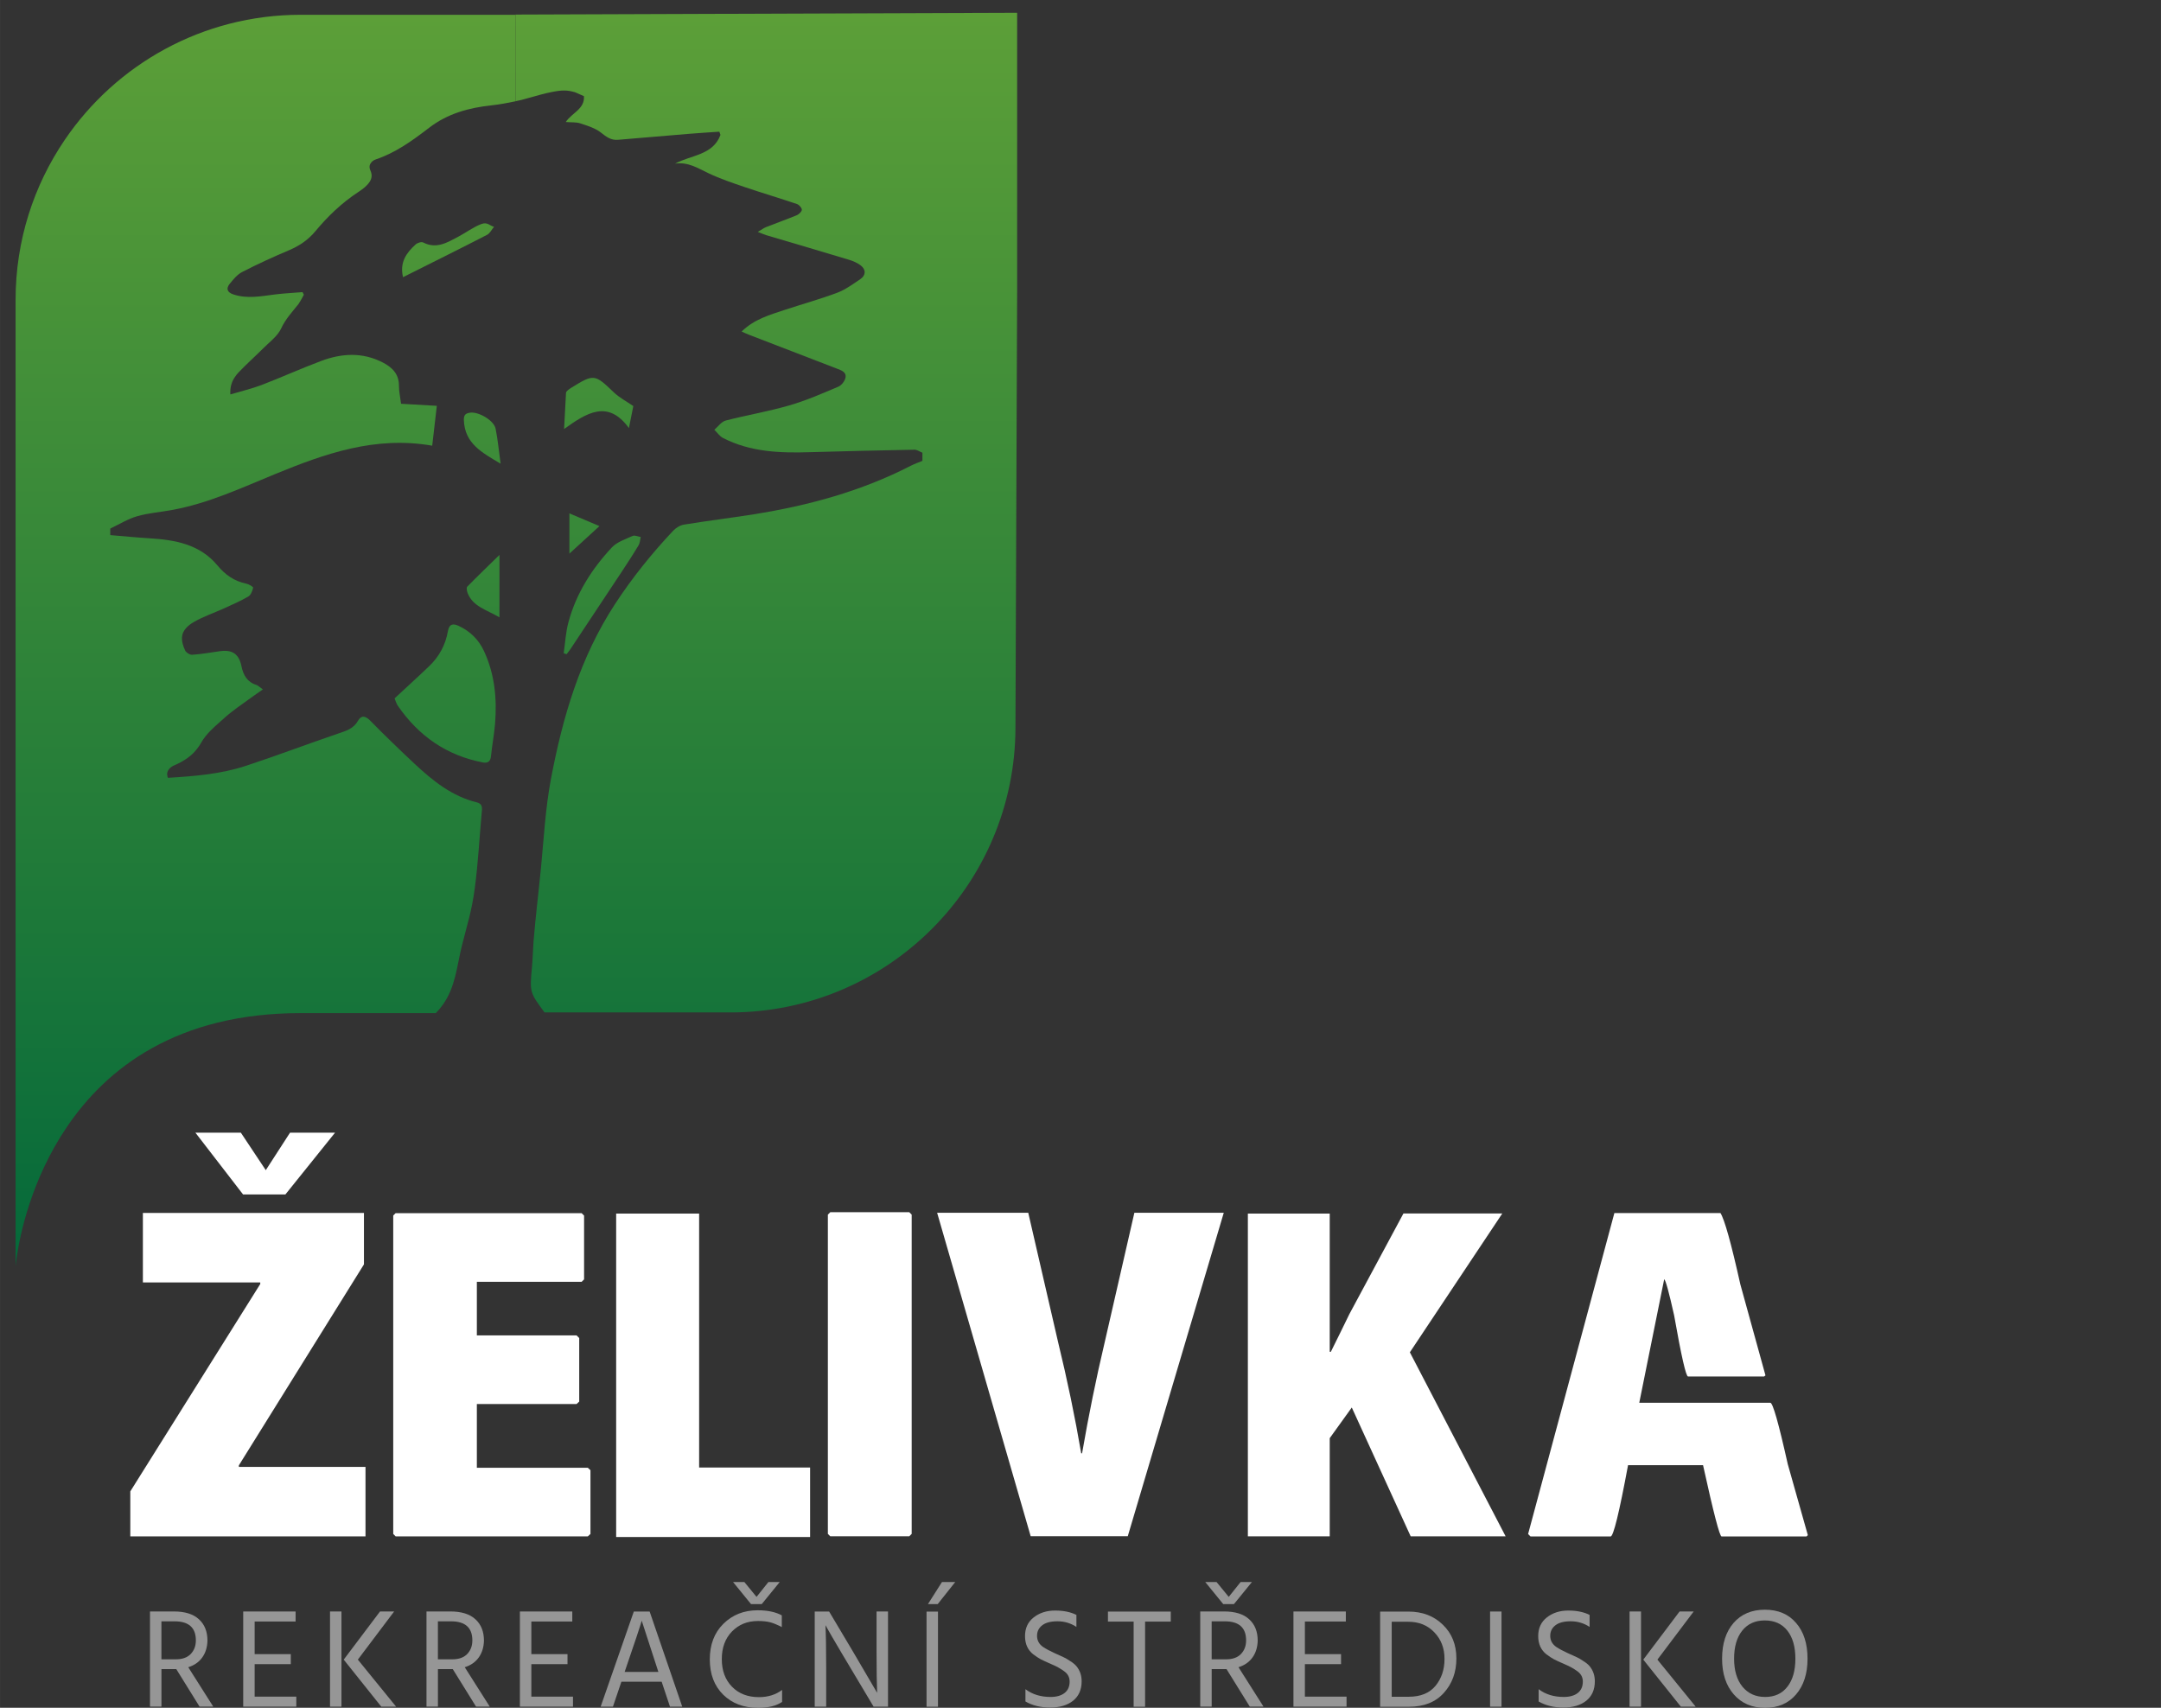
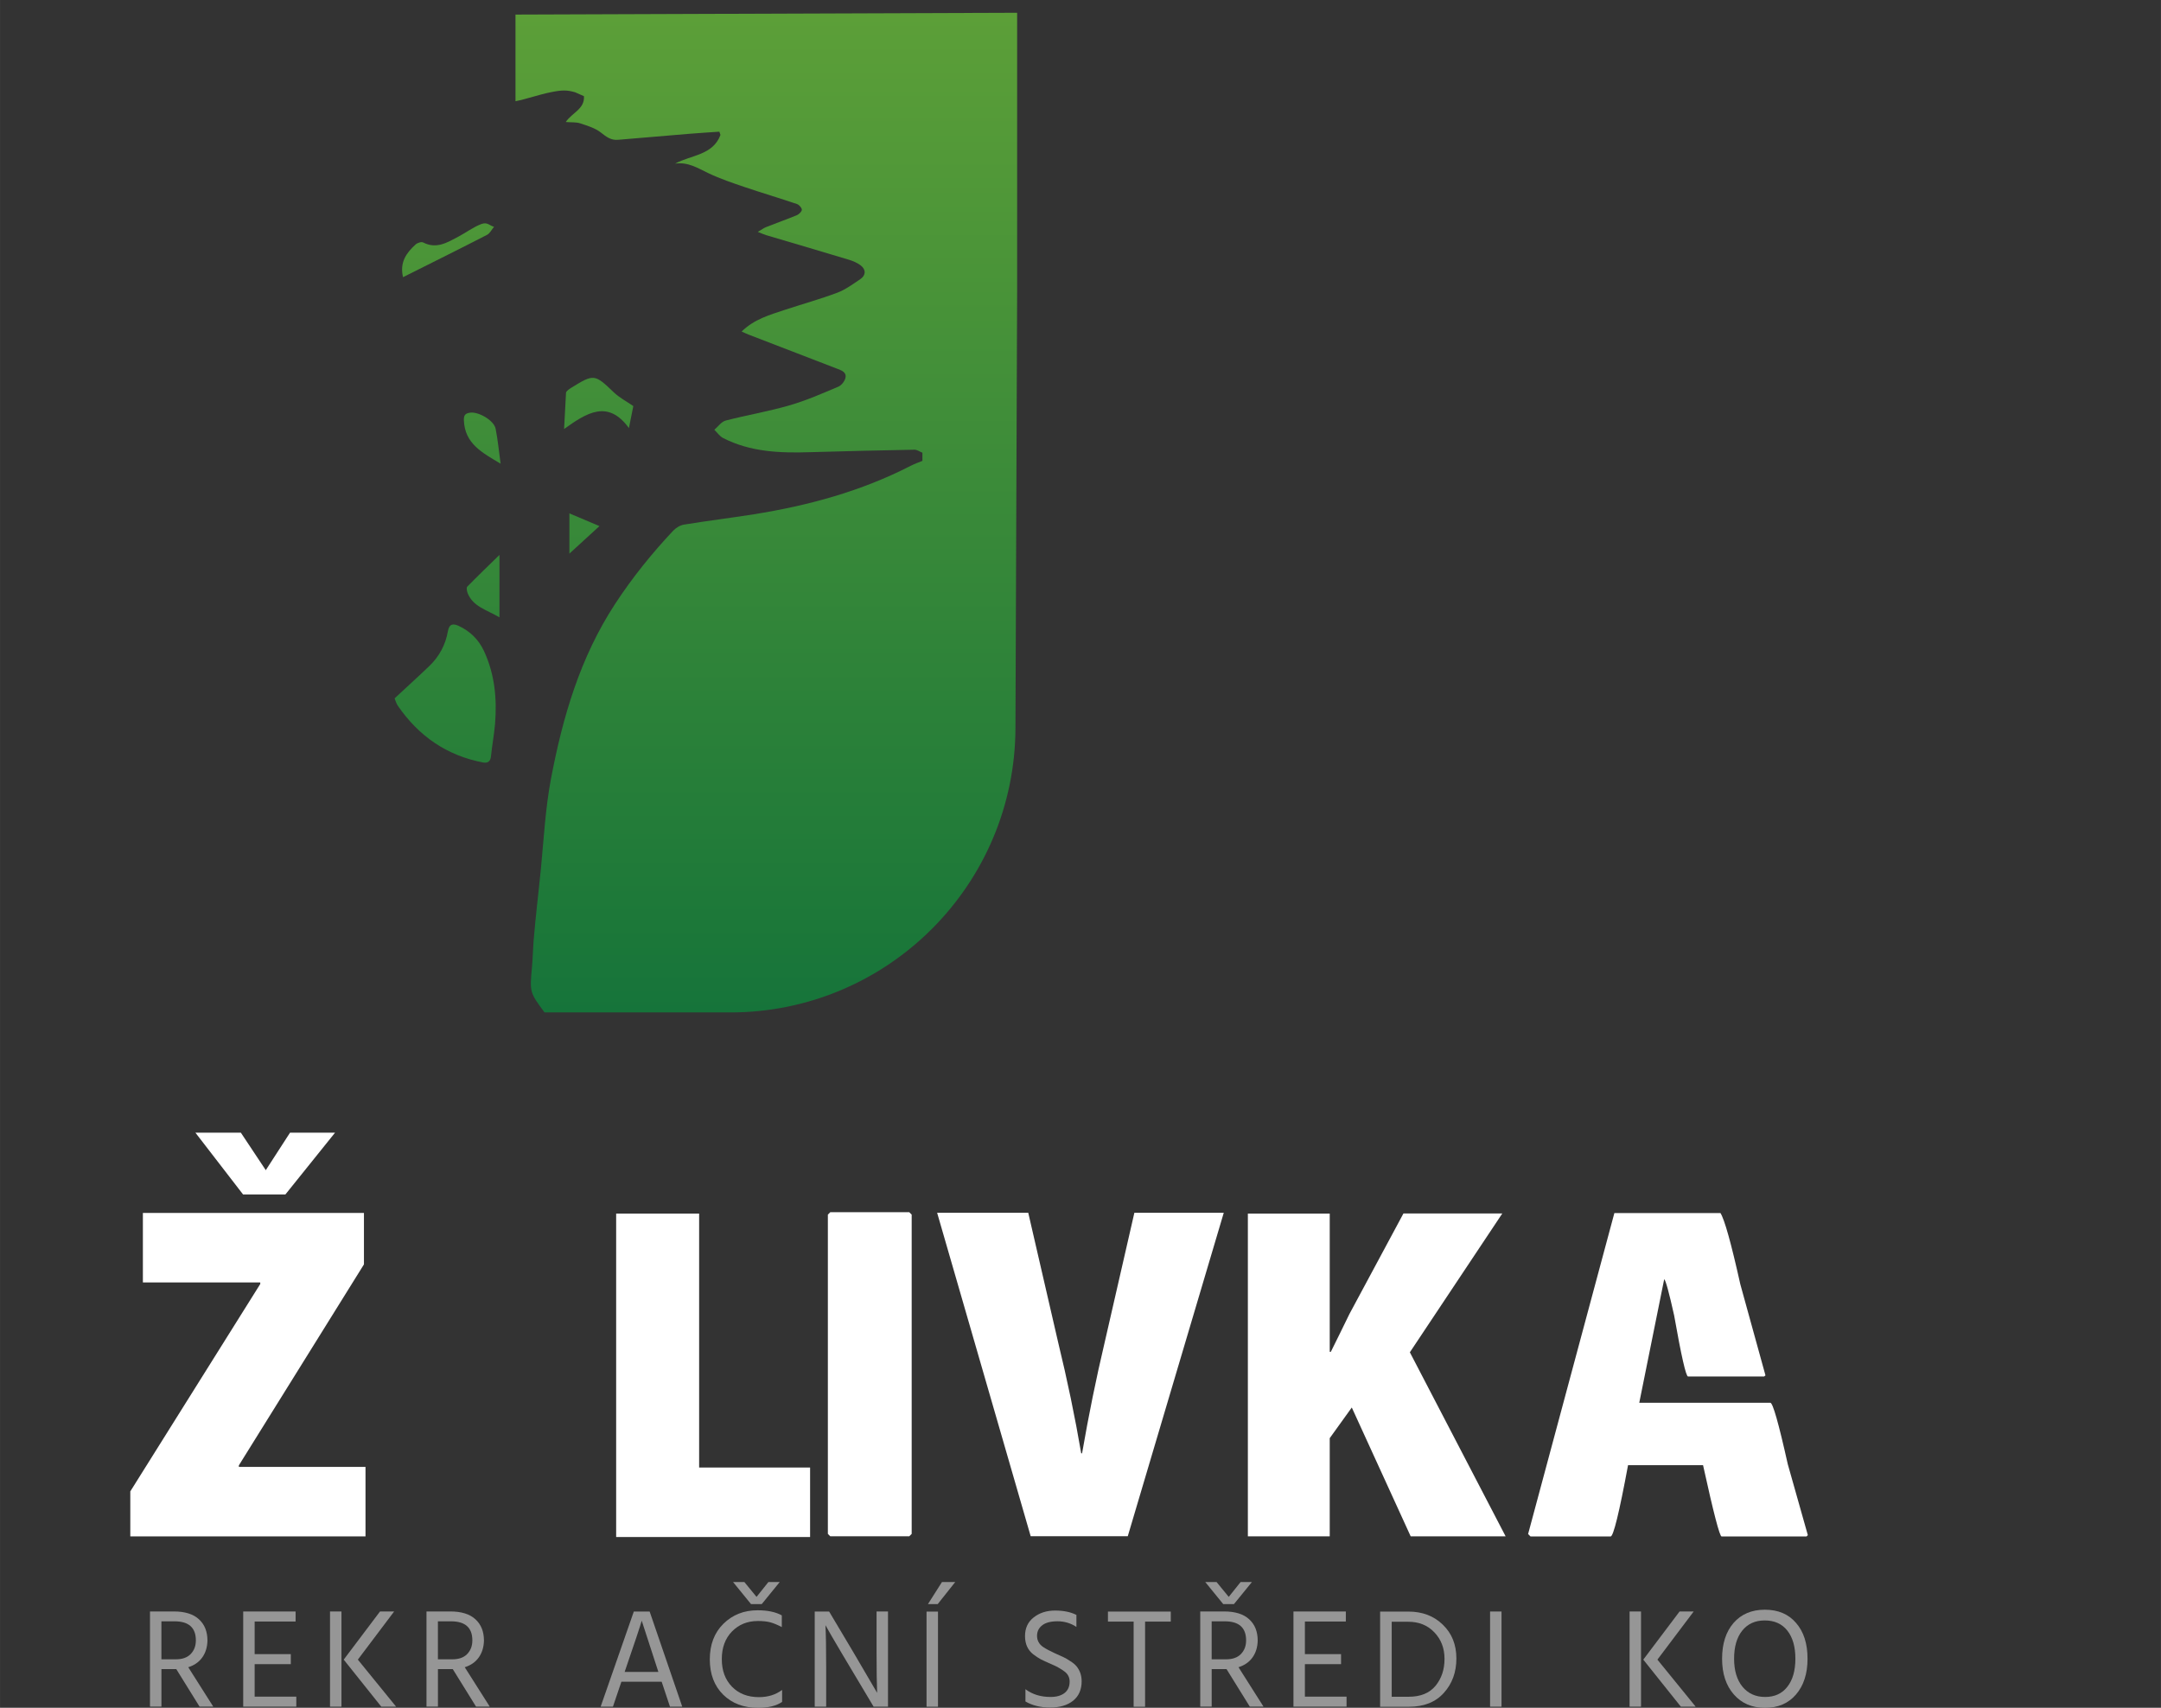
<svg xmlns="http://www.w3.org/2000/svg" viewBox="0 0 109.731 86.722" enable-background="new 0 0 53.86 68.03" width="109.73" height="86.72">
  <rect x="0" y="0" width="109.731" height="86.722" fill="#333333" stroke="none" />
  <defs>
    <linearGradient id="0" y1="65.16" x2="0" y2="1.418" gradientUnits="userSpaceOnUse">
      <stop stop-color="#04693a" />
      <stop offset="1" stop-color="#5c9f38" />
    </linearGradient>
  </defs>
  <g transform="translate(-1.085-.698)" fill="url(#0)">
    <g fill-rule="evenodd">
      <path d="m26.17 12.215c-.219-.053-.333-.257-.644-.14-.416.157-.781.438-1.176.646-.558.293-1.107.639-1.78.288-.089-.045-.291.021-.38.102-.468.424-.82.906-.64 1.662 1.439-.721 2.856-1.424 4.263-2.148.151-.077.239-.271.357-.41" />
      <g>
-         <path d="m30.05 33.66c.864-1.302 1.73-2.604 2.592-3.909.295-.449.593-.902.87-1.366.071-.118.073-.277.107-.418-.14-.021-.302-.103-.409-.054-.367.165-.793.305-1.055.583-1.021 1.092-1.814 2.34-2.206 3.799-.139.51-.164 1.05-.241 1.575.05.017.099.033.146.049.065-.086.135-.169.196-.259" />
        <path d="m31.524 27.413c-.499-.21-.995-.42-1.526-.645 0 .695 0 1.327 0 2.042.523-.479.993-.91 1.526-1.397" />
      </g>
      <path d="m24.381 32.484c-.282-.132-.487-.117-.554.273-.12.684-.439 1.28-.943 1.762-.565.543-1.149 1.07-1.763 1.642.04.089.079.254.171.385 1.059 1.533 2.483 2.524 4.329 2.872.206.037.366-.036.393-.304.054-.547.159-1.093.207-1.644.106-1.284-.012-2.543-.569-3.729-.268-.57-.698-.991-1.271-1.257" />
      <path d="m33.02 22.435c.089-.446.158-.789.223-1.116-.349-.242-.708-.427-.989-.696-.974-.934-1.01-.948-2.168-.23-.061.037-.117.076-.168.121-.037.035-.088.081-.092.126-.034.569-.063 1.138-.098 1.843 1.152-.826 2.226-1.511 3.292-.048" />
      <g>
        <path d="m24.835 30.829c.279.678.945.827 1.611 1.217 0-1.126 0-2.117 0-3.169-.568.555-1.111 1.076-1.638 1.614-.051.055-.013.236.027.338" />
        <path d="m24.938 21.656c-.221.039-.306.114-.299.379.044 1.202.942 1.655 1.866 2.21-.089-.639-.141-1.213-.253-1.776-.085-.429-.89-.888-1.314-.813" />
      </g>
    </g>
    <path d="m27.26 1.438v4.401c.596-.12 1.191-.338 1.788-.457.578-.118.815-.118 1.236 0 .158.069.313.137.453.2.042.661-.606.834-.923 1.312.3.025.529 0 .731.067.367.122.763.239 1.057.472.274.217.51.396.868.364 1.202-.104 2.403-.206 3.607-.304.511-.042 1.022-.072 1.535-.108.017.056.036.108.057.164-.385 1.036-1.492 1.017-2.306 1.459.655-.098 1.158.229 1.704.49.59.281 1.217.49 1.835.701.882.298 1.772.562 2.654.861.107.036.249.197.245.292-.008.102-.156.233-.27.281-.507.209-1.026.39-1.533.592-.128.049-.237.134-.434.248.209.082.314.132.428.167 1.405.416 2.813.828 4.212 1.252.207.062.416.156.588.285.274.214.264.503-.022.696-.373.251-.752.532-1.166.688-.869.326-1.77.576-2.65.866-.774.257-1.571.478-2.21 1.106.14.063.245.115.356.157 1.493.578 2.989 1.153 4.484 1.728.223.085.492.175.434.457-.034.174-.201.389-.365.459-.817.344-1.634.706-2.484.949-1.064.31-2.165.493-3.234.771-.219.057-.387.307-.577.468.147.14.27.328.441.417 1.39.715 2.894.769 4.415.721 1.767-.054 3.536-.092 5.305-.126.132-.003.268.1.405.153 0 .138 0 .273 0 .413-.202.083-.407.155-.598.253-2.513 1.292-5.199 2.02-7.97 2.462-1.179.187-2.362.33-3.539.523-.198.031-.411.166-.553.314-1.088 1.159-2.077 2.384-2.949 3.72-1.776 2.716-2.66 5.75-3.253 8.88-.28 1.479-.36 2.992-.504 4.492-.144 1.462-.258 2.31-.381 3.771-.032.424-.039.85-.077 1.274-.12 1.29-.122 1.3.637 2.321h9.429c8 0 14.483-6.488 14.483-14.489l.085-22.09c0-8.01 0-14.184 0-14.184" />
-     <path d="m16.351 1.449c-4.982 0-9.376 2.519-11.979 6.352-1.574 2.316-2.496 5.111-2.496 8.122v49.07c0 0 .016-.169.058-.457.155-1.078.72-3.922 2.55-6.616 2.02-2.984 5.59-5.776 11.868-5.776h6.859c.143-.142.263-.289.37-.44.629-.885.704-1.951.948-2.94.292-1.181.506-1.769.665-2.974.174-1.301.239-2.62.36-3.929.021-.22-.021-.361-.264-.42-1.255-.309-2.225-1.092-3.139-1.944-.771-.722-1.531-1.454-2.27-2.207-.25-.254-.46-.276-.621.014-.229.4-.601.507-.995.64-1.565.535-3.115 1.121-4.684 1.64-1.281.423-2.621.53-3.972.612-.068-.189-.036-.325.053-.436.054-.065.121-.123.213-.171.073-.039.15-.065.224-.102.396-.194.732-.421 1-.775.065-.085.129-.174.187-.277.07-.128.151-.249.247-.364.278-.345.642-.642.974-.941.406-.364.869-.666 1.309-.99.188-.14.379-.267.618-.434-.015 0-.018-.012-.03-.021-.172-.124-.229-.181-.282-.198-.477-.146-.683-.496-.777-.961-.128-.635-.479-.853-1.12-.757-.46.07-.919.144-1.384.178-.113.008-.302-.106-.352-.212-.236-.5-.227-.864.071-1.172.092-.097.212-.19.366-.279.493-.285 1.043-.468 1.565-.706.409-.187.823-.367 1.208-.594.069-.041.123-.124.163-.213.034-.077.062-.159.077-.231.008-.043-.219-.177-.349-.204-.612-.127-1.065-.444-1.471-.933-.885-1.065-2.144-1.292-3.442-1.37-.667-.041-1.33-.108-1.994-.162 0-.11 0-.218 0-.332.019-.007.037-.018.055-.028.435-.208.855-.469 1.313-.599.586-.169 1.209-.21 1.814-.325 1.817-.34 3.487-1.115 5.18-1.812 2.538-1.042 5.092-1.95 7.986-1.445.003-.03.006-.058.011-.088.075-.661.15-1.297.223-1.936-.676-.039-1.242-.071-1.815-.105-.041-.339-.109-.624-.107-.907.004-.604-.342-.944-.832-1.194-1.02-.524-2.067-.464-3.102-.079-1.024.382-2.02.835-3.043 1.227-.503.192-1.031.313-1.585.478-.023-.394.083-.688.265-.931.044-.063.093-.125.148-.182.406-.425.847-.819 1.262-1.232.255-.256.566-.495.769-.78.047-.066.095-.135.128-.208.117-.258.268-.481.433-.693.147-.191.305-.374.458-.566.011-.013.016-.03.026-.045.092-.132.162-.281.243-.425-.023-.045-.046-.088-.068-.132-.47.039-.94.06-1.407.119-.706.089-1.408.233-2.114-.007-.308-.104-.363-.296-.186-.521.009-.011.02-.023.03-.035.177-.223.374-.455.616-.58.777-.401 1.575-.764 2.377-1.104.533-.225.98-.531 1.345-.973.626-.753 1.326-1.423 2.146-1.965.116-.073.224-.154.333-.241.113-.097.209-.198.279-.309.095-.156.133-.333.025-.571-.07-.16-.041-.293.046-.396.054-.065.126-.121.227-.155 1.017-.341 1.871-.963 2.708-1.605.943-.726 2.023-1.02 3.196-1.145.401-.042.797-.122 1.196-.202v-.08-4.311h-10.911" />
  </g>
  <g transform="translate(161.62-39.574)" fill="#000">
    <g fill="#fff">
      <path d="m-143.14 101.17v2.61l-6.352 10.206v.078h6.431v3.529h-11.943v-2.286l6.599-10.531v-.078h-5.96v-3.529h11.226m-4.986-2.173l1.232-1.905h2.286l-2.521 3.137h-2.151l-2.42-3.137h2.308l1.266 1.905" />
-       <path d="m-141.53 101.18h9.445l.123.123v3.238l-.123.123h-5.322v2.722h5.064l.134.134v3.227l-.134.123h-5.064v3.238h5.635l.134.123v3.238l-.134.123h-9.758l-.123-.123v-16.17l.123-.123" />
      <path d="m-126.12 101.2v12.895h5.635v3.529h-9.848v-16.424h4.213" />
      <path d="m-119.46 101.13h4.01l.123.123v16.212l-.123.123h-4.01l-.123-.123v-16.212l.123-.123" />
      <path d="m-99.48 101.16l-4.874 16.424h-4.93l-4.75-16.424h4.627l1.512 6.554q.706 2.902 1.176 5.658h.045q.504-2.913 1.143-5.613l1.512-6.599h4.537" />
      <path d="m-85.17 117.59h-4.818l-2.991-6.543-1.12 1.557v4.986h-4.157v-16.391h4.157v7.02h.056q.157-.314.471-.952.314-.65.471-.964l2.745-5.109h5.02l-4.694 7.05 4.862 9.344" />
      <path d="m-74.26 101.17q.314.493 1.01 3.619l1.277 4.627-.067.056h-3.865q-.157 0-.706-3.103-.392-1.759-.504-1.837l-1.266 6.274h6.655q.19 0 .885 3.115l1.02 3.608-.067.067h-4.313q-.146 0-.941-3.619h-3.809q-.672 3.619-.885 3.619h-4.067l-.123-.123 4.381-16.301h5.389" />
    </g>
    <g fill="#969696">
      <path d="m-152.67 124.33h-.753v1.907h-.581v-4.833h1.212q.839 0 1.269.394.437.394.437 1.09-.014.502-.265.853-.251.351-.71.495l1.269 2h-.696l-1.183-1.907m-.753-2.424v1.929h.731q.495 0 .753-.265.265-.272.265-.696 0-.968-1.083-.968h-.667" />
      <path d="m-148.69 125.73h2.115v.509h-2.696v-4.833h2.66v.509h-2.079v1.656h1.836v.509h-1.836v1.649" />
      <path d="m-143.45 123.85l1.943 2.388h-.753l-1.907-2.388 1.843-2.445h.717l-1.843 2.445m-1.413 2.388v-4.833h.581v4.833h-.581" />
      <path d="m-138.63 124.33h-.753v1.907h-.581v-4.833h1.212q.839 0 1.269.394.437.394.437 1.09-.014.502-.265.853-.251.351-.71.495l1.269 2h-.696l-1.183-1.907m-.753-2.424v1.929h.731q.495 0 .753-.265.265-.272.265-.696 0-.968-1.083-.968h-.667" />
-       <path d="m-134.64 125.73h2.115v.509h-2.696v-4.833h2.66v.509h-2.079v1.656h1.836v.509h-1.836v1.649" />
      <path d="m-127.6 126.24l-.423-1.269h-2.044l-.43 1.269h-.624l1.685-4.833h.803l1.656 4.833h-.624m-2.302-1.764h1.714l-.846-2.603q-.1.366-.868 2.603" />
      <path d="m-122.94 121.03h-.545l-.911-1.119h.574l.617.753.602-.753h.574l-.911 1.119m-.208.86q-.782 0-1.305.531-.516.531-.516 1.405 0 .868.516 1.398.516.531 1.37.531.688 0 1.176-.366v.609q-.445.301-1.219.301-1.09 0-1.771-.667-.681-.674-.681-1.793 0-1.126.688-1.807.696-.688 1.742-.688.753 0 1.226.258v.595q-.316-.165-.566-.237-.251-.072-.66-.072" />
      <path d="m-120.25 126.24v-4.833h.731l1.212 2.036 1.226 2.094q-.029-.696-.029-2.087v-2.044h.581v4.833h-.731q-2.01-3.349-2.445-4.137.036.746.036 2.101v2.036h-.581" />
      <path d="m-114.5 121.03l.71-1.119h.674l-.889 1.119h-.495m-.072 5.213v-4.833h.581v4.833h-.581" />
      <path d="m-106.96 122.19q-.437-.287-.961-.287-.523 0-.782.208-.258.201-.258.531 0 .351.308.566.229.151.574.308.344.151.473.215.129.057.33.194.208.129.315.258.265.323.265.767 0 .638-.437.99-.437.344-1.162.344-.724 0-1.255-.308v-.624q.523.394 1.276.394.452 0 .71-.201.258-.201.258-.581 0-.315-.258-.509-.287-.215-.667-.373-.38-.165-.545-.251-.158-.086-.38-.251-.416-.33-.416-.925 0-.602.437-.946.445-.351 1.09-.351.645 0 1.083.222v.609" />
      <path d="m-102.17 121.41v.509h-1.305v4.324h-.581v-4.324h-1.305v-.509h3.191" />
      <path d="m-99.34 124.33h-.753v1.907h-.581v-4.833h1.212q.839 0 1.269.394.437.394.437 1.09-.014.502-.265.853-.251.351-.71.495l1.269 2h-.696l-1.183-1.907m-.753-2.424v1.929h.731q.495 0 .753-.265.265-.272.265-.696 0-.968-1.083-.968h-.667m1.133-.875h-.545l-.911-1.119h.574l.617.753.602-.753h.574l-.911 1.119" />
      <path d="m-95.36 125.73h2.115v.509h-2.696v-4.833h2.66v.509h-2.079v1.656h1.836v.509h-1.836v1.649" />
      <path d="m-91.54 121.41h1.434q1.068 0 1.75.667.688.66.688 1.714 0 1.047-.638 1.75-.631.703-1.771.703h-1.463v-4.833m.588 4.324h.868q.896 0 1.355-.552.459-.559.459-1.37 0-.81-.516-1.348-.509-.538-1.327-.538h-.839v3.807" />
      <path d="m-85.957 126.24v-4.833h.581v4.833h-.581" />
-       <path d="m-80.901 122.19q-.437-.287-.961-.287-.523 0-.782.208-.258.201-.258.531 0 .351.308.566.229.151.574.308.344.151.473.215.129.057.33.194.208.129.315.258.265.323.265.767 0 .638-.437.99-.437.344-1.162.344-.724 0-1.255-.308v-.624q.523.394 1.276.394.452 0 .71-.201.258-.201.258-.581 0-.315-.258-.509-.287-.215-.667-.373-.38-.165-.545-.251-.158-.086-.38-.251-.416-.33-.416-.925 0-.602.437-.946.445-.351 1.09-.351.645 0 1.083.222v.609" />
      <path d="m-77.46 123.85l1.943 2.388h-.753l-1.907-2.388 1.843-2.445h.717l-1.843 2.445m-1.413 2.388v-4.833h.581v4.833h-.581" />
      <path d="m-72.01 121.86q-.731 0-1.147.523-.409.516-.409 1.42 0 .896.423 1.42.43.523 1.154.523.724 0 1.126-.516.409-.516.409-1.427 0-.911-.409-1.427-.409-.516-1.147-.516m.014 4.438q-.989 0-1.585-.681-.595-.681-.595-1.814 0-1.14.581-1.814.588-.674 1.592-.674 1.01 0 1.585.674.581.667.581 1.814 0 1.14-.588 1.821-.581.674-1.57.674" />
    </g>
  </g>
</svg>